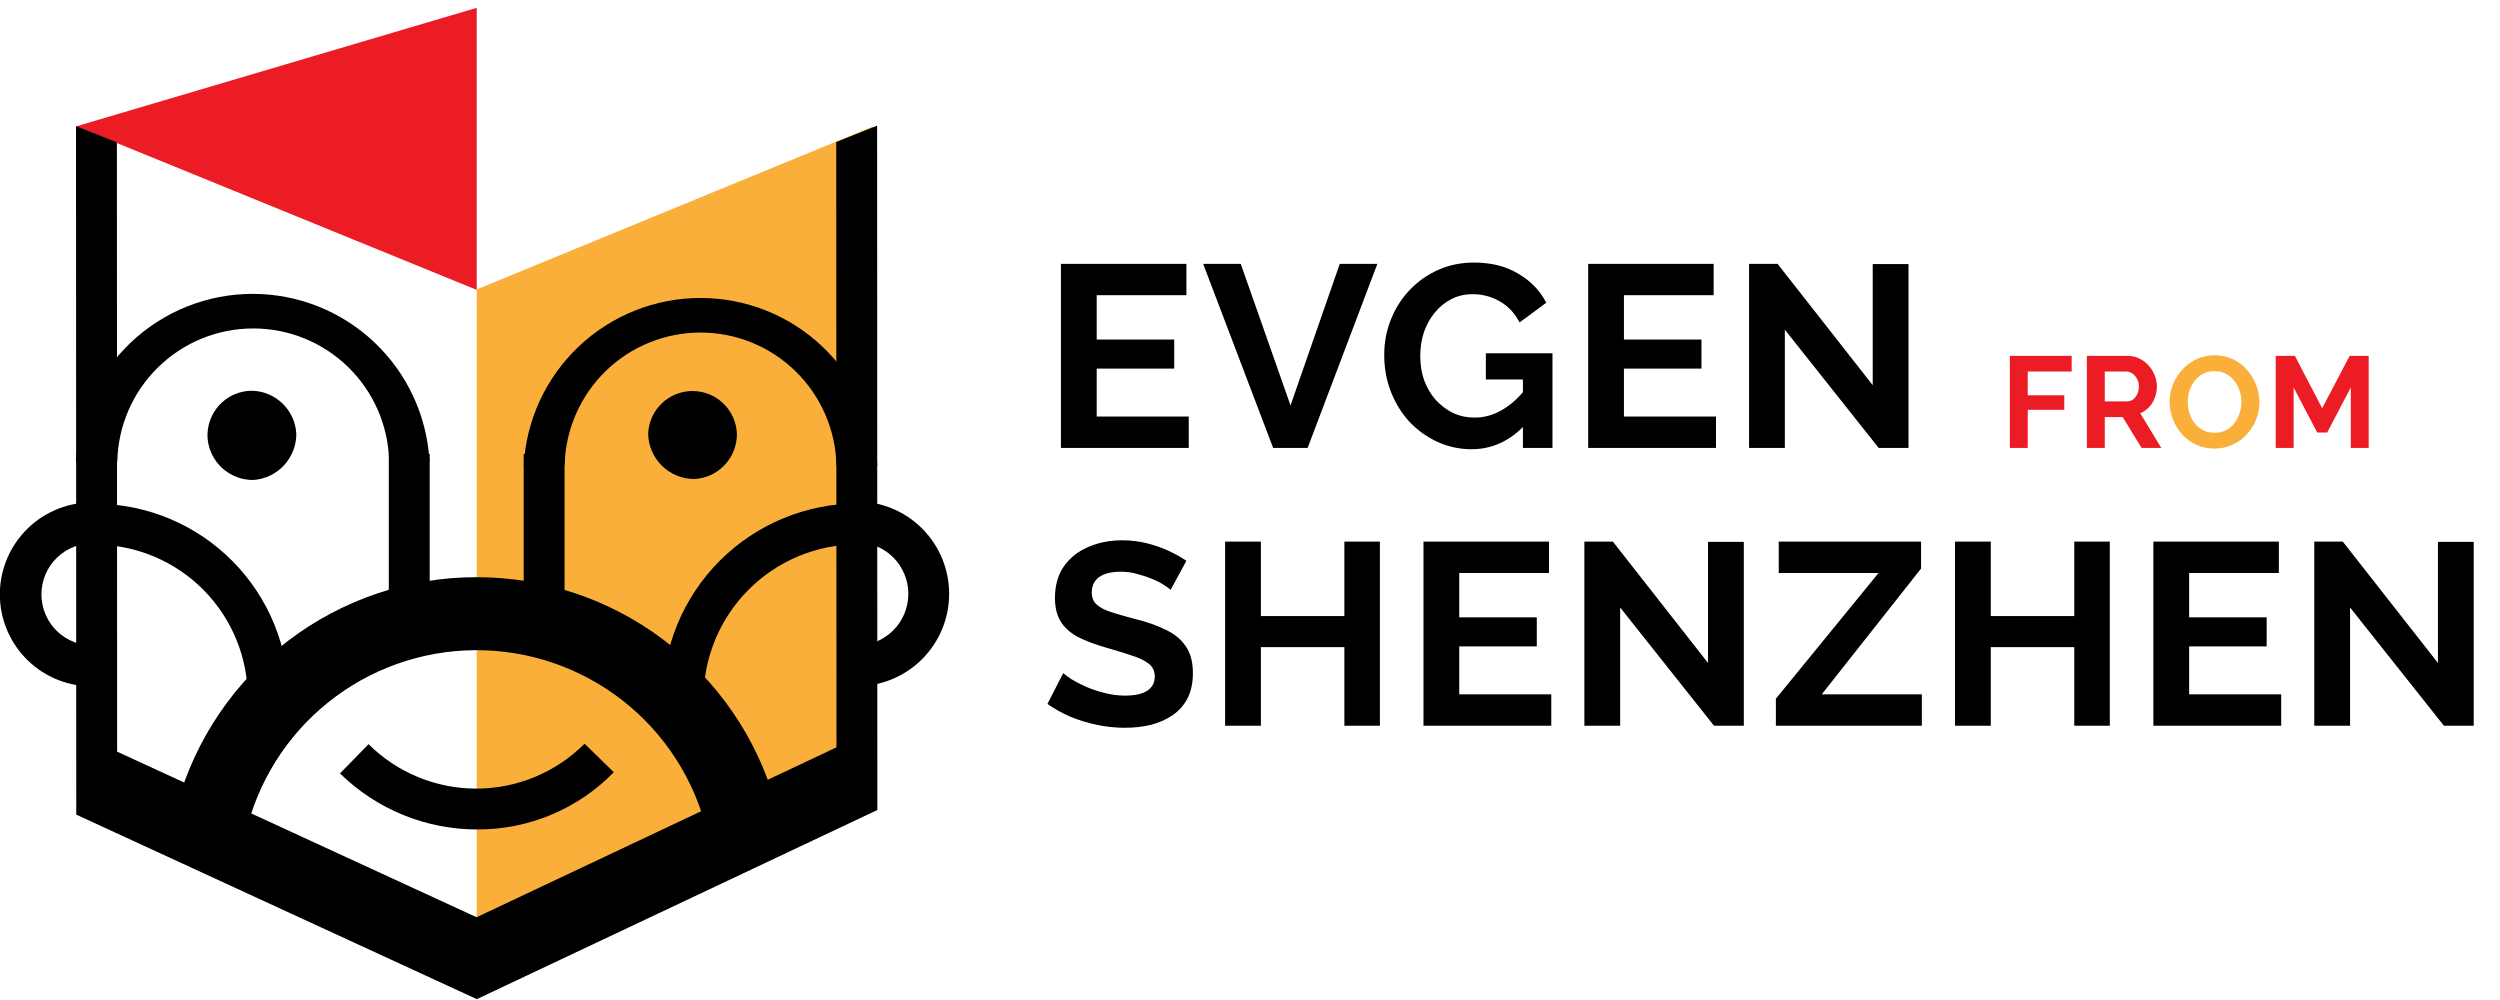
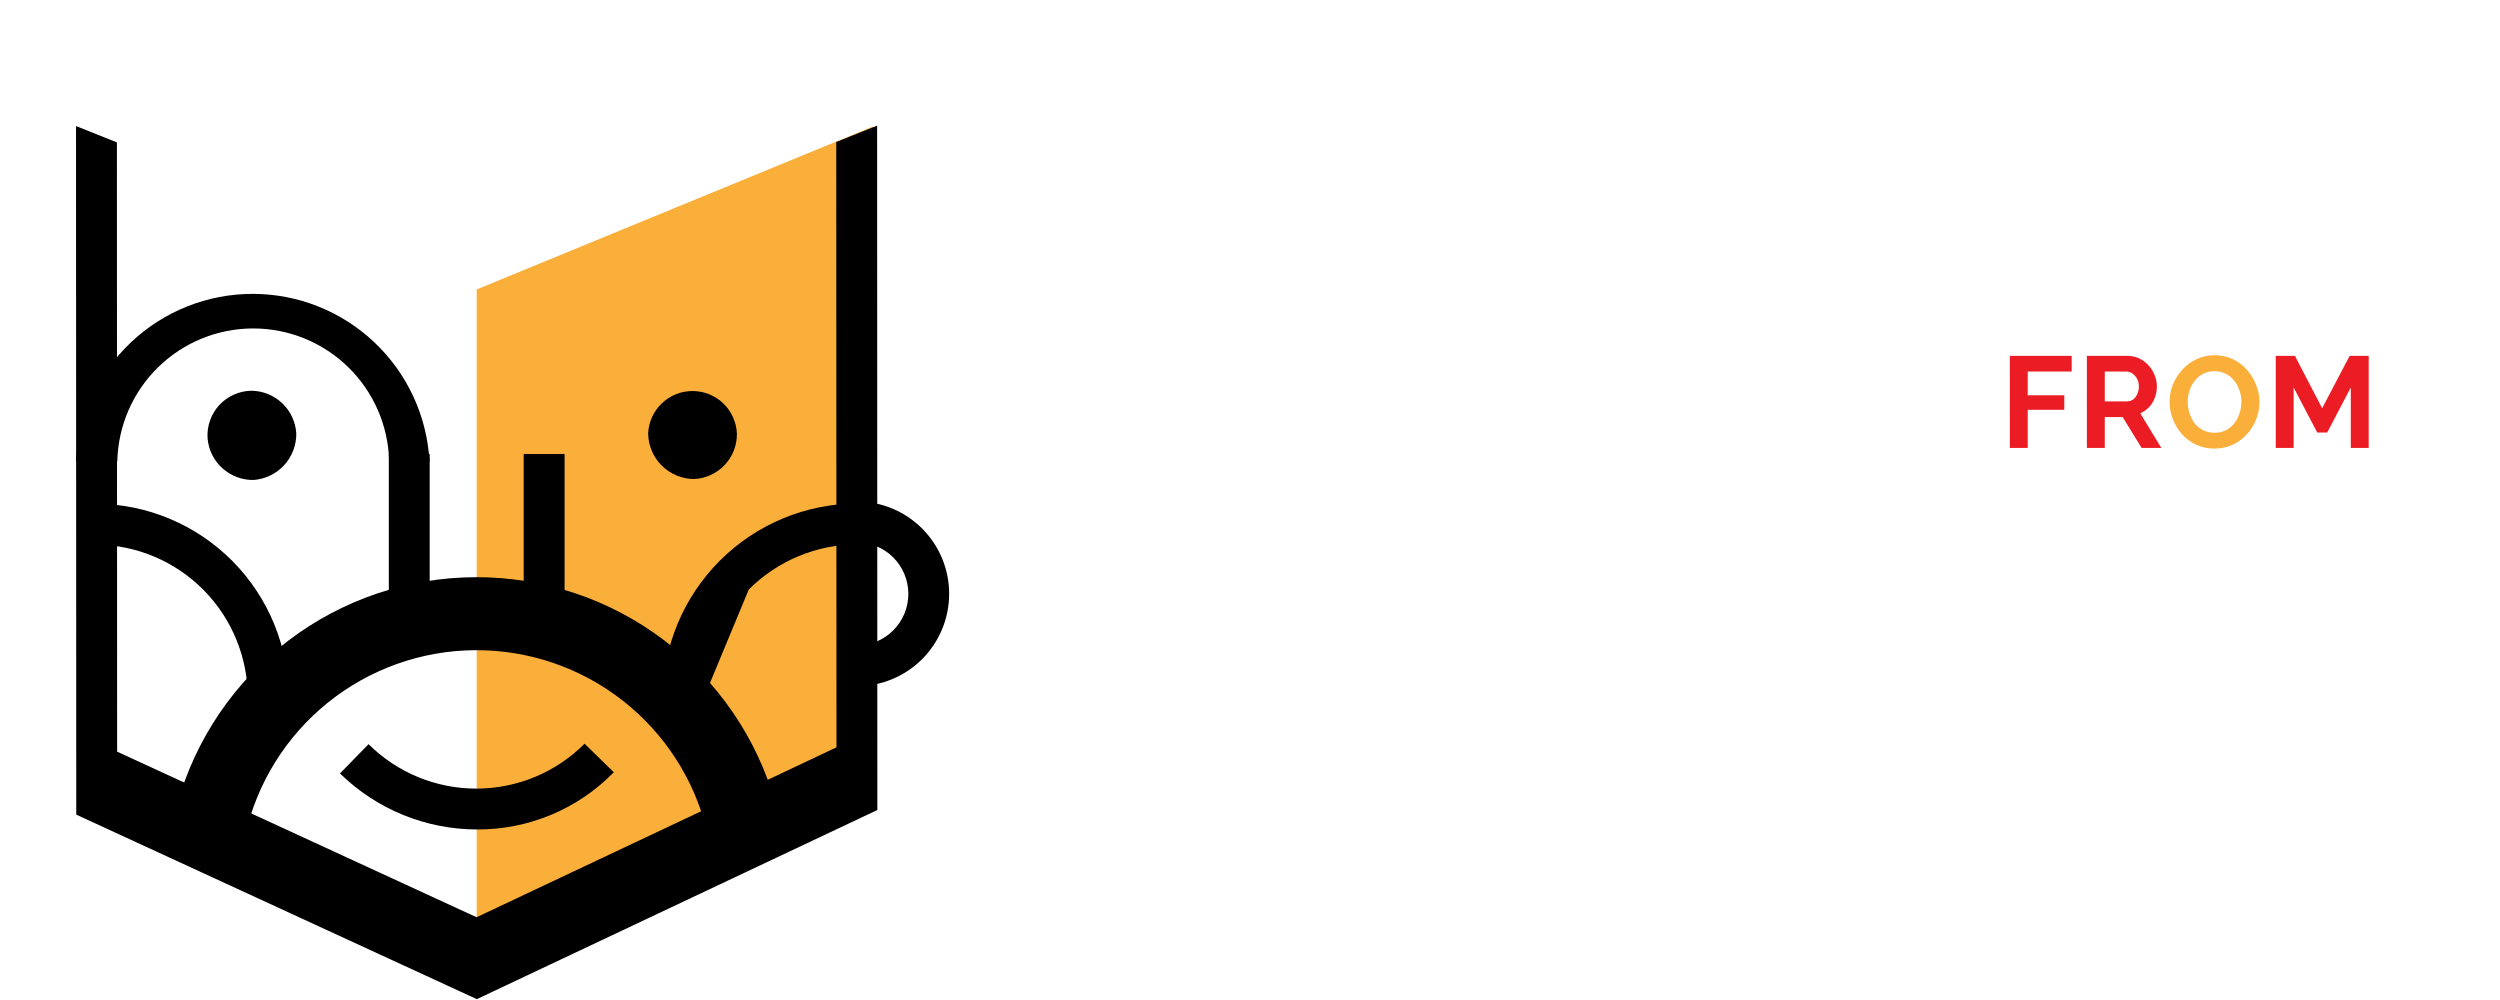
<svg xmlns="http://www.w3.org/2000/svg" width="135" height="54" viewBox="0 0 135 54" fill="none">
  <path d="M47.152 40.331L25.742 50.749V15.629L47.152 6.824V40.331Z" fill="#FAAF3B" />
-   <path fill-rule="evenodd" clip-rule="evenodd" d="M25.743 0.422L4.109 6.824L25.743 15.654V0.422Z" fill="#EC1C24" />
  <path d="M25.748 53.954L4.118 43.99L4.105 6.808L6.313 7.689L6.325 40.589L25.735 49.531L45.17 40.356L45.157 7.668L47.365 6.787L47.377 43.74L25.748 53.954Z" fill="black" />
  <path d="M16.001 23.424C16.003 24.052 15.767 24.659 15.341 25.122C14.915 25.584 14.329 25.869 13.702 25.918C13.077 25.93 12.471 25.704 12.007 25.284C11.543 24.864 11.258 24.284 11.208 23.66C11.188 23.336 11.233 23.011 11.342 22.704C11.45 22.398 11.62 22.117 11.84 21.877C12.06 21.638 12.327 21.446 12.623 21.312C12.919 21.179 13.24 21.106 13.565 21.1C14.191 21.103 14.792 21.346 15.245 21.778C15.697 22.21 15.968 22.798 16.001 23.424Z" fill="black" />
  <path d="M39.793 23.427C39.798 24.055 39.559 24.661 39.126 25.116C38.694 25.571 38.101 25.841 37.474 25.868C36.821 25.862 36.196 25.601 35.733 25.14C35.271 24.679 35.008 24.055 35 23.402C35.029 22.784 35.295 22.201 35.744 21.774C36.193 21.348 36.79 21.112 37.409 21.115C38.028 21.119 38.621 21.361 39.066 21.792C39.51 22.223 39.771 22.809 39.793 23.427Z" fill="black" />
-   <path d="M5.104 37.062C4.439 37.082 3.778 36.967 3.159 36.727C2.54 36.486 1.975 36.123 1.498 35.66C1.022 35.197 0.643 34.643 0.384 34.031C0.125 33.419 -0.008 32.761 -0.008 32.097C-0.008 31.432 0.125 30.774 0.384 30.163C0.643 29.55 1.022 28.997 1.498 28.534C1.975 28.07 2.54 27.708 3.159 27.467C3.778 27.226 4.439 27.112 5.104 27.131V29.338C4.732 29.324 4.362 29.385 4.015 29.517C3.668 29.649 3.351 29.85 3.083 30.107C2.815 30.365 2.602 30.674 2.457 31.016C2.311 31.358 2.236 31.725 2.236 32.097C2.236 32.468 2.311 32.836 2.457 33.178C2.602 33.52 2.815 33.828 3.083 34.086C3.351 34.344 3.668 34.544 4.015 34.677C4.362 34.809 4.732 34.869 5.104 34.855V37.062Z" fill="black" />
  <path d="M46.266 37.064V34.856C47.004 34.856 47.713 34.563 48.235 34.04C48.758 33.518 49.051 32.81 49.051 32.071C49.051 31.332 48.758 30.624 48.235 30.101C47.713 29.579 47.004 29.286 46.266 29.286V27.078C47.589 27.078 48.858 27.604 49.793 28.539C50.729 29.475 51.254 30.744 51.254 32.067C51.254 33.39 50.729 34.659 49.793 35.594C48.858 36.53 47.589 37.055 46.266 37.055V37.064Z" fill="black" />
  <path d="M30.487 35.002H20.996V24.514H23.203V32.795H28.279V24.514H30.487V35.002Z" fill="black" />
  <path d="M23.221 24.903H21.013C20.968 22.987 20.174 21.165 18.803 19.825C17.431 18.486 15.591 17.736 13.674 17.736C11.757 17.736 9.916 18.486 8.545 19.825C7.173 21.165 6.38 22.987 6.334 24.903H4.098C4.232 22.462 5.297 20.166 7.073 18.486C8.848 16.805 11.2 15.869 13.645 15.869C16.089 15.869 18.441 16.805 20.216 18.486C21.992 20.166 23.057 22.462 23.192 24.903H23.221Z" fill="black" />
-   <path d="M37.989 37.724H35.781C35.785 34.929 36.897 32.25 38.873 30.274C40.849 28.299 43.529 27.188 46.324 27.186V29.393C44.114 29.394 41.995 30.272 40.433 31.834C38.87 33.396 37.991 35.514 37.989 37.724Z" fill="black" />
+   <path d="M37.989 37.724H35.781C35.785 34.929 36.897 32.25 38.873 30.274C40.849 28.299 43.529 27.188 46.324 27.186V29.393C44.114 29.394 41.995 30.272 40.433 31.834Z" fill="black" />
  <path d="M38.186 44.929C37.512 42.117 35.905 39.615 33.628 37.832C31.351 36.05 28.537 35.09 25.645 35.11C22.753 35.131 19.953 36.129 17.701 37.944C15.449 39.758 13.878 42.282 13.243 45.103C13.035 46.018 9.169 44.875 9.568 43.441C10.55 39.916 12.658 36.81 15.569 34.594C18.481 32.379 22.037 31.175 25.695 31.168C29.354 31.16 32.915 32.349 35.835 34.553C38.756 36.756 40.876 39.854 41.873 43.374C42.297 44.821 38.419 45.889 38.186 44.929Z" fill="black" />
-   <path d="M47.375 25.124H45.168C45.122 23.208 44.329 21.385 42.957 20.046C41.586 18.707 39.745 17.957 37.828 17.957C35.911 17.957 34.071 18.707 32.699 20.046C31.328 21.385 30.534 23.208 30.489 25.124H28.281C28.416 22.683 29.481 20.387 31.256 18.706C33.032 17.026 35.384 16.09 37.828 16.09C40.273 16.09 42.624 17.026 44.4 18.706C46.176 20.387 47.24 22.683 47.375 25.124Z" fill="black" />
  <path d="M15.587 37.723H13.38C13.394 35.539 12.543 33.438 11.012 31.879C9.481 30.321 7.395 29.433 5.211 29.409V27.201C7.981 27.225 10.628 28.346 12.573 30.318C14.518 32.291 15.602 34.953 15.587 37.723Z" fill="black" />
  <path d="M25.772 44.791C23 44.792 20.338 43.706 18.359 41.765L19.902 40.185C21.453 41.727 23.552 42.59 25.739 42.585C27.926 42.581 30.022 41.709 31.567 40.16L33.146 41.702C32.187 42.685 31.039 43.465 29.772 43.995C28.506 44.526 27.145 44.796 25.772 44.791Z" fill="black" />
-   <path d="M64.192 22.494V24.188H57.29V14.248H64.066V15.941H59.222V18.335H63.408V19.904H59.222V22.494H64.192ZM67 14.248L69.688 21.892L72.348 14.248H74.378L70.612 24.188H68.75L64.97 14.248H67ZM79.466 24.258C78.822 24.258 78.211 24.127 77.632 23.866C77.063 23.604 76.559 23.245 76.12 22.788C75.691 22.321 75.355 21.779 75.112 21.163C74.87 20.547 74.748 19.88 74.748 19.162C74.748 18.48 74.87 17.841 75.112 17.244C75.355 16.637 75.696 16.105 76.134 15.648C76.573 15.19 77.086 14.831 77.674 14.569C78.262 14.308 78.902 14.178 79.592 14.178C80.526 14.178 81.324 14.378 81.986 14.78C82.658 15.171 83.162 15.694 83.498 16.348L82.056 17.412C81.804 16.917 81.45 16.539 80.992 16.277C80.544 16.016 80.054 15.886 79.522 15.886C79.102 15.886 78.72 15.974 78.374 16.151C78.029 16.329 77.73 16.572 77.478 16.88C77.226 17.188 77.03 17.542 76.89 17.944C76.76 18.345 76.694 18.77 76.694 19.218C76.694 19.694 76.764 20.132 76.904 20.534C77.054 20.935 77.259 21.285 77.52 21.584C77.791 21.882 78.104 22.12 78.458 22.297C78.813 22.465 79.205 22.549 79.634 22.549C80.138 22.549 80.619 22.419 81.076 22.157C81.543 21.896 81.977 21.514 82.378 21.009V22.913C81.548 23.809 80.577 24.258 79.466 24.258ZM82.238 20.491H80.236V19.078H83.834V24.188H82.238V20.491ZM92.663 22.494V24.188H85.761V14.248H92.537V15.941H87.693V18.335H91.879V19.904H87.693V22.494H92.663ZM96.381 17.803V24.188H94.449V14.248H95.989L101.127 20.799V14.261H103.059V24.188H101.449L96.381 17.803ZM63.212 31.852C63.147 31.786 63.025 31.698 62.848 31.585C62.68 31.474 62.47 31.366 62.218 31.264C61.975 31.161 61.709 31.072 61.42 30.997C61.131 30.913 60.837 30.872 60.538 30.872C60.015 30.872 59.619 30.97 59.348 31.166C59.087 31.361 58.956 31.637 58.956 31.991C58.956 32.262 59.04 32.477 59.208 32.636C59.376 32.794 59.628 32.929 59.964 33.041C60.3 33.154 60.72 33.275 61.224 33.406C61.877 33.564 62.442 33.76 62.918 33.993C63.403 34.218 63.772 34.516 64.024 34.889C64.285 35.254 64.416 35.739 64.416 36.346C64.416 36.877 64.318 37.335 64.122 37.718C63.926 38.091 63.655 38.394 63.31 38.627C62.965 38.861 62.573 39.033 62.134 39.145C61.695 39.248 61.229 39.3 60.734 39.3C60.239 39.3 59.745 39.248 59.25 39.145C58.755 39.043 58.279 38.898 57.822 38.712C57.365 38.516 56.945 38.282 56.562 38.011L57.416 36.346C57.5 36.429 57.649 36.541 57.864 36.681C58.079 36.812 58.34 36.947 58.648 37.087C58.956 37.218 59.292 37.33 59.656 37.423C60.02 37.517 60.389 37.563 60.762 37.563C61.285 37.563 61.681 37.475 61.952 37.297C62.223 37.12 62.358 36.868 62.358 36.541C62.358 36.243 62.251 36.01 62.036 35.842C61.821 35.673 61.523 35.529 61.14 35.407C60.757 35.277 60.305 35.137 59.782 34.987C59.157 34.81 58.634 34.614 58.214 34.4C57.794 34.175 57.481 33.895 57.276 33.559C57.071 33.224 56.968 32.803 56.968 32.3C56.968 31.618 57.127 31.049 57.444 30.591C57.771 30.125 58.209 29.775 58.76 29.541C59.311 29.299 59.922 29.177 60.594 29.177C61.061 29.177 61.499 29.229 61.91 29.331C62.33 29.434 62.722 29.57 63.086 29.738C63.45 29.905 63.777 30.087 64.066 30.284L63.212 31.852ZM74.514 29.247V39.188H72.596V34.946H68.088V39.188H66.156V29.247H68.088V33.266H72.596V29.247H74.514ZM83.769 37.493V39.188H76.868V29.247H83.644V30.942H78.799V33.336H82.986V34.904H78.799V37.493H83.769ZM87.488 32.803V39.188H85.556V29.247H87.096L92.234 35.8V29.262H94.166V39.188H92.556L87.488 32.803ZM95.897 37.731L101.441 30.942H96.051V29.247H103.737V30.703L98.375 37.493H103.779V39.188H95.897V37.731ZM113.929 29.247V39.188H112.011V34.946H107.503V39.188H105.571V29.247H107.503V33.266H112.011V29.247H113.929ZM123.184 37.493V39.188H116.282V29.247H123.058V30.942H118.214V33.336H122.4V34.904H118.214V37.493H123.184ZM126.903 32.803V39.188H124.971V29.247H126.511L131.649 35.8V29.262H133.581V39.188H131.971L126.903 32.803Z" fill="black" />
  <path d="M108.532 24.188V19.218H111.871V20.064H109.498V21.346H111.472V22.13H109.498V24.188H108.532ZM112.692 24.188V19.218H114.89C115.118 19.218 115.328 19.264 115.52 19.358C115.716 19.451 115.884 19.577 116.024 19.735C116.168 19.894 116.278 20.072 116.353 20.267C116.432 20.463 116.472 20.664 116.472 20.869C116.472 21.079 116.434 21.282 116.36 21.479C116.29 21.67 116.187 21.838 116.052 21.983C115.916 22.127 115.758 22.239 115.576 22.319L116.71 24.188H115.646L114.624 22.521H113.658V24.188H112.692ZM113.658 21.674H114.869C114.99 21.674 115.097 21.64 115.191 21.57C115.284 21.495 115.359 21.397 115.415 21.276C115.471 21.154 115.499 21.019 115.499 20.869C115.499 20.711 115.466 20.573 115.401 20.456C115.335 20.335 115.251 20.239 115.149 20.169C115.051 20.099 114.943 20.064 114.827 20.064H113.658V21.674ZM126.943 24.188V20.925L125.669 23.355H125.13L123.856 20.925V24.188H122.89V19.218H123.926L125.396 22.046L126.88 19.218H127.909V24.188H126.943Z" fill="#EC1C24" />
  <path d="M119.58 24.223C119.216 24.223 118.885 24.152 118.586 24.012C118.292 23.872 118.038 23.683 117.823 23.445C117.613 23.203 117.45 22.932 117.333 22.634C117.217 22.33 117.158 22.02 117.158 21.703C117.158 21.371 117.219 21.056 117.34 20.758C117.466 20.454 117.637 20.186 117.851 19.953C118.071 19.715 118.327 19.528 118.621 19.392C118.92 19.253 119.247 19.183 119.601 19.183C119.961 19.183 120.287 19.255 120.581 19.399C120.88 19.544 121.134 19.738 121.344 19.98C121.554 20.223 121.718 20.494 121.834 20.793C121.951 21.091 122.009 21.399 122.009 21.716C122.009 22.043 121.949 22.358 121.827 22.662C121.706 22.96 121.536 23.229 121.316 23.466C121.102 23.7 120.845 23.884 120.546 24.02C120.252 24.155 119.93 24.223 119.58 24.223ZM118.138 21.703C118.138 21.917 118.171 22.125 118.236 22.326C118.302 22.526 118.395 22.706 118.516 22.864C118.642 23.018 118.794 23.142 118.971 23.235C119.153 23.324 119.359 23.369 119.587 23.369C119.821 23.369 120.028 23.322 120.21 23.229C120.392 23.131 120.544 23.002 120.665 22.843C120.787 22.68 120.878 22.5 120.938 22.305C121.004 22.104 121.036 21.903 121.036 21.703C121.036 21.488 121.001 21.282 120.931 21.087C120.866 20.886 120.77 20.709 120.644 20.555C120.523 20.396 120.371 20.272 120.189 20.183C120.012 20.09 119.811 20.044 119.587 20.044C119.349 20.044 119.139 20.093 118.957 20.191C118.78 20.284 118.631 20.41 118.509 20.569C118.388 20.727 118.295 20.904 118.229 21.101C118.169 21.297 118.138 21.497 118.138 21.703Z" fill="#FAAF3B" />
</svg>